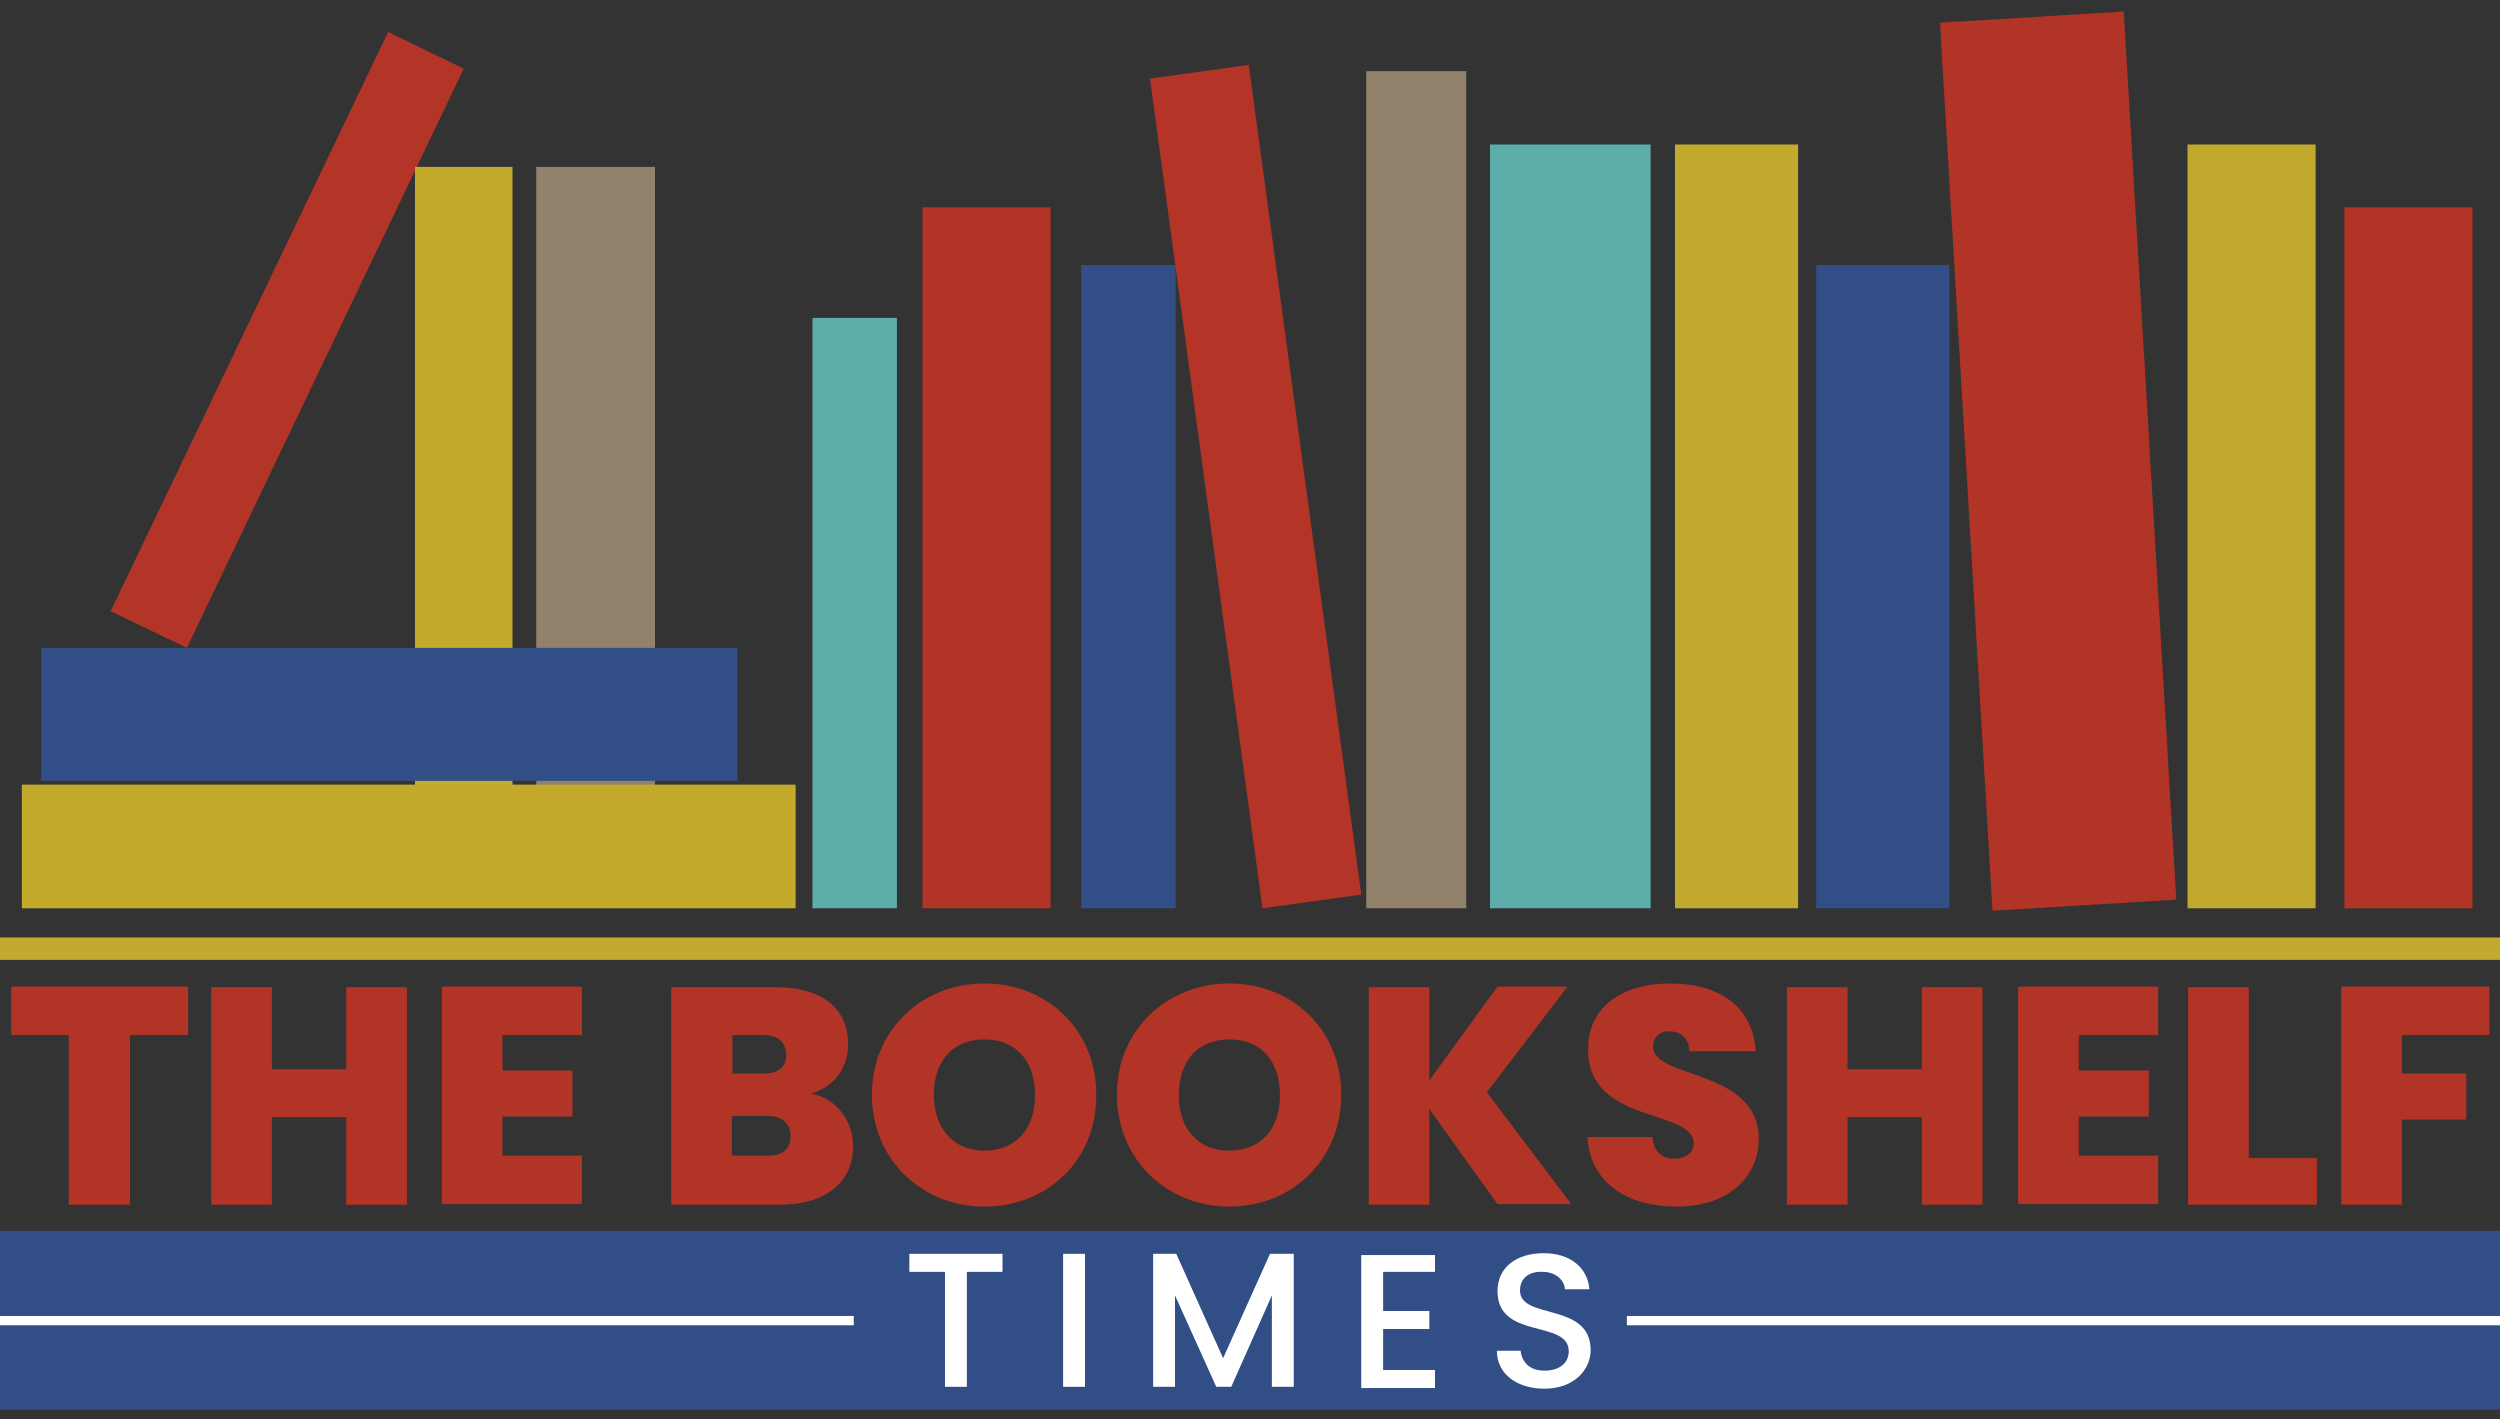
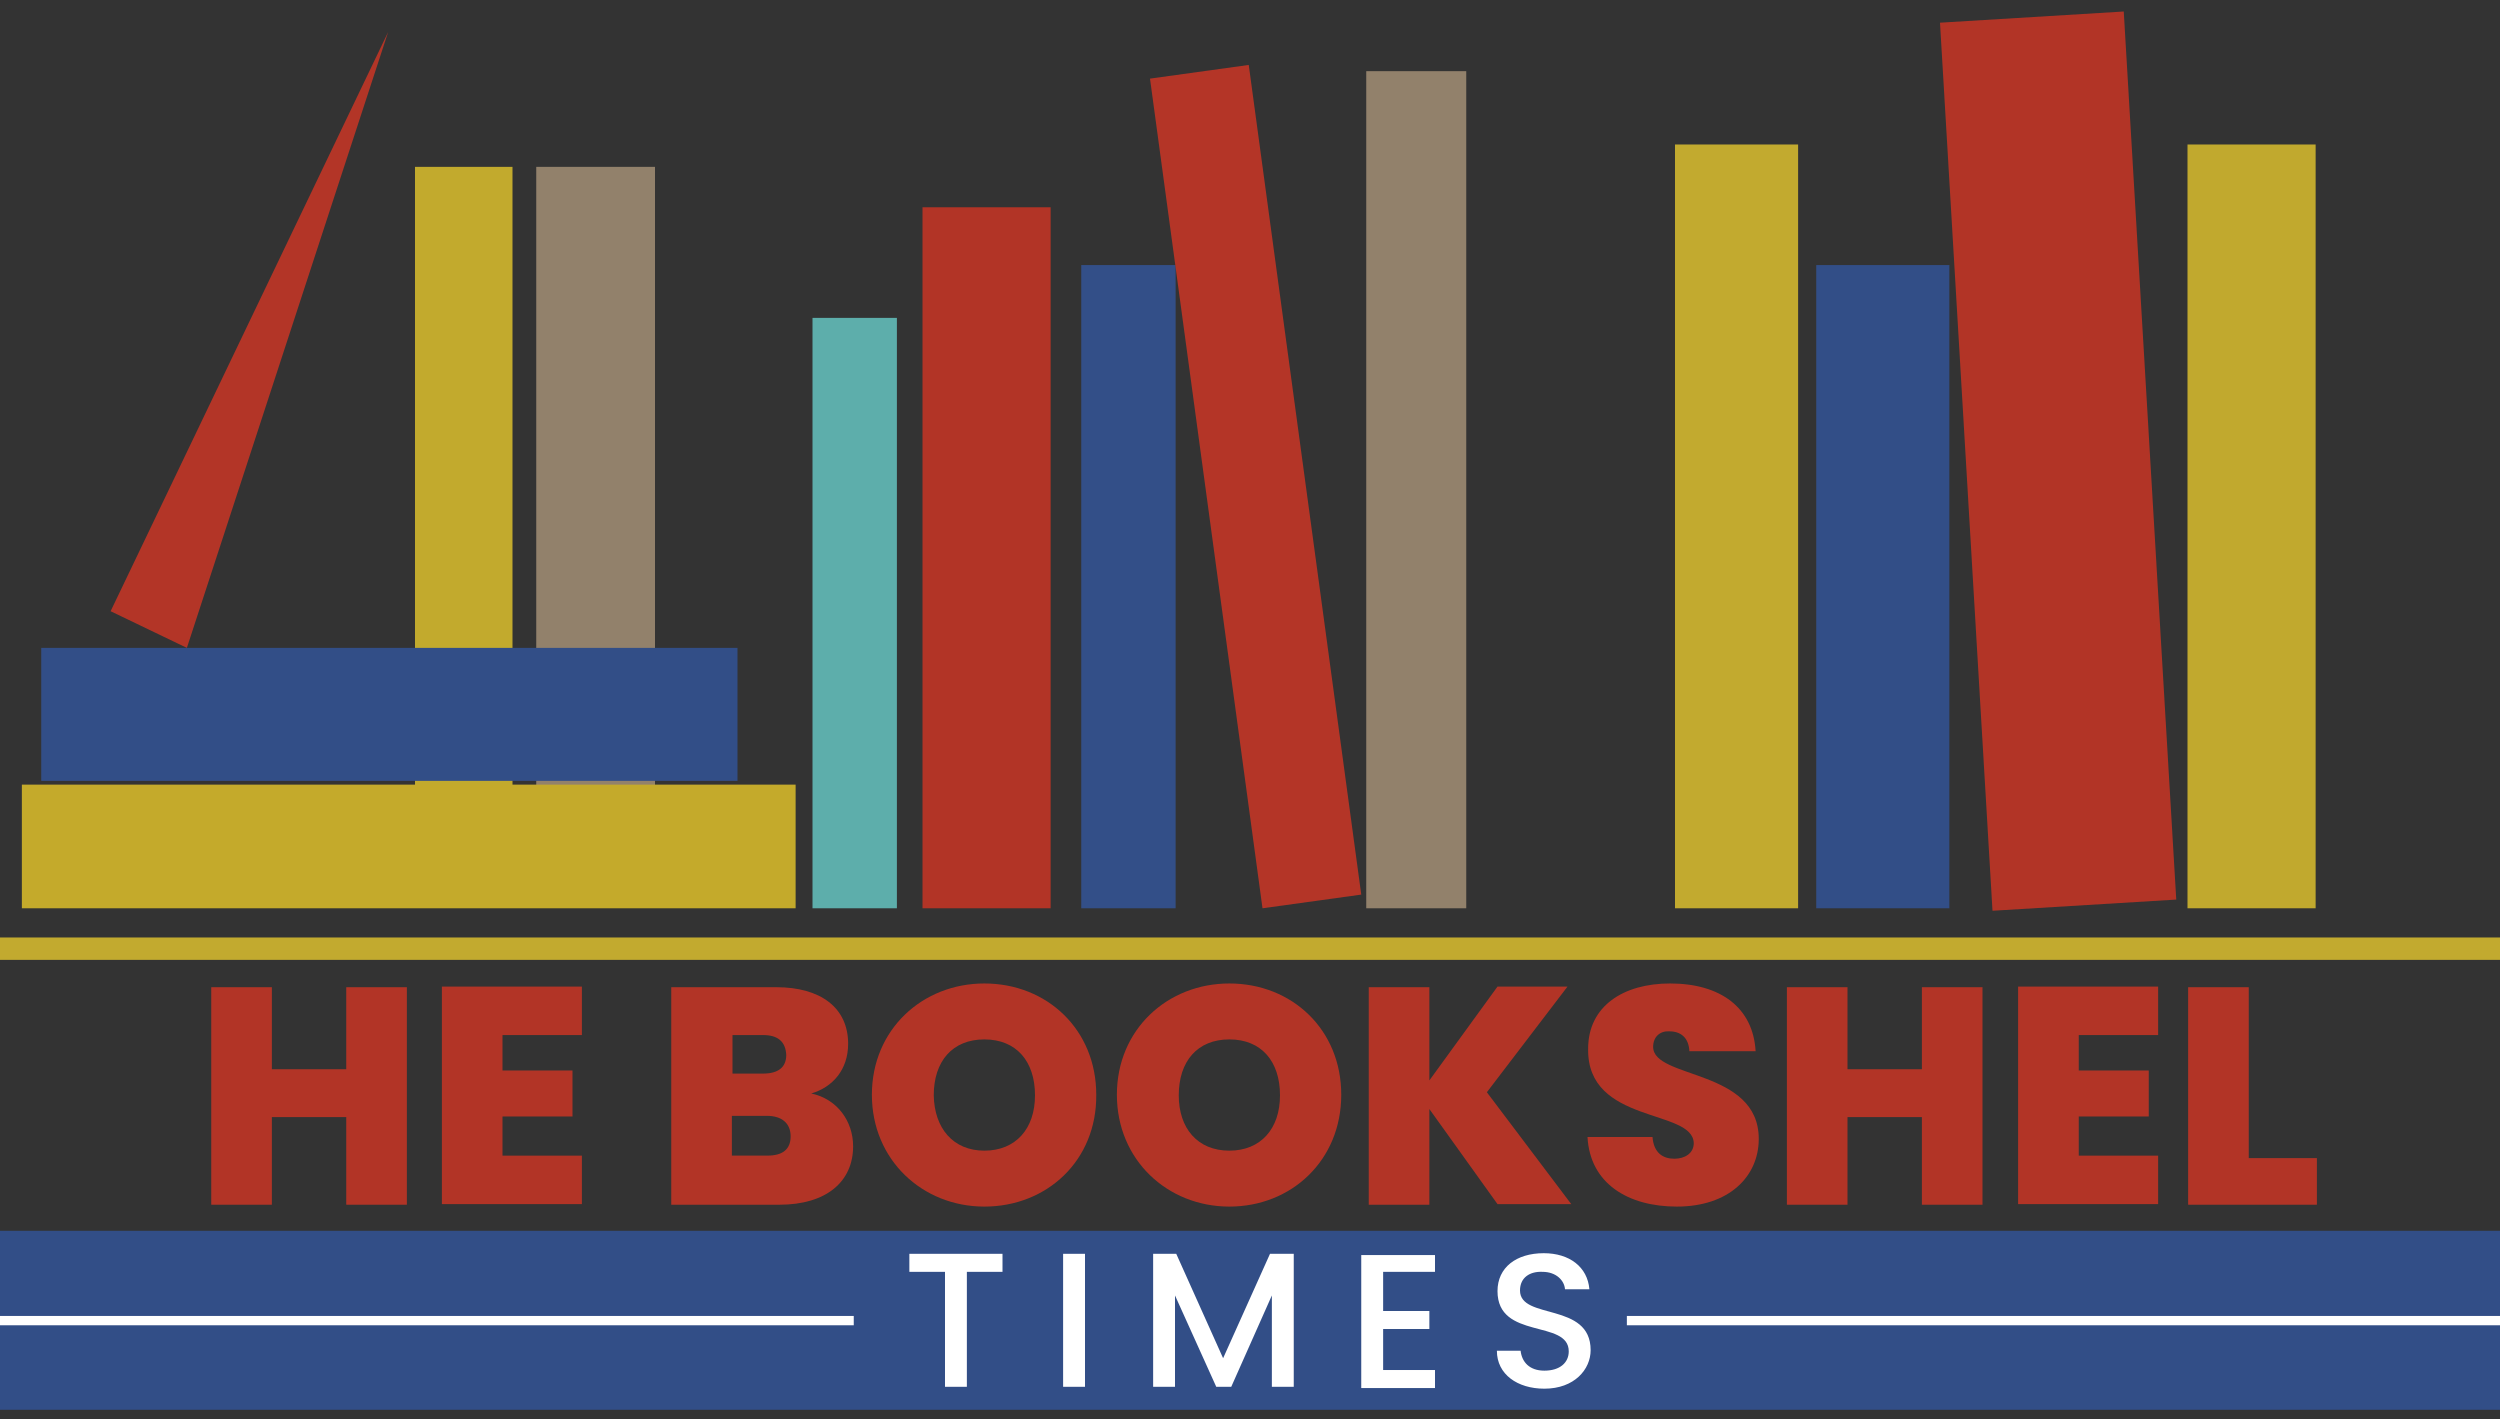
<svg xmlns="http://www.w3.org/2000/svg" width="118" height="67" viewBox="0 0 118 67" fill="none">
  <rect x="0" y="0" width="118" height="67" fill="#333333" stroke="none" />
  <g clip-path="url(#clip0_1_675)">
    <path d="M42.333 15.004H38.35V42.871H42.333V15.004Z" fill="#5DAEAB" />
-     <path d="M18.32 1.511L21.889 3.241L8.82 30.58L5.221 28.849L18.32 1.511Z" fill="#B33527" />
+     <path d="M18.32 1.511L8.82 30.58L5.221 28.849L18.32 1.511Z" fill="#B33527" />
    <path d="M49.59 9.783H43.542V42.871H49.59V9.783Z" fill="#B23426" />
-     <path d="M116.702 9.783H110.655V42.871H116.702V9.783Z" fill="#B23426" />
    <path d="M24.19 7.876H19.588V42.842H24.19V7.876Z" fill="#C2AA2D" />
    <path d="M30.916 7.876H25.311V42.842H30.916V7.876Z" fill="#92816B" />
    <path d="M55.489 12.511H51.035V42.871H55.489V12.511Z" fill="#334F88" />
    <path d="M69.207 3.359H64.487V42.871H69.207V3.359Z" fill="#92816B" />
    <path d="M54.28 3.711L58.941 3.065L64.251 42.225L59.59 42.871L54.28 3.711Z" fill="#B43527" />
-     <path d="M77.909 6.82H70.328V42.871H77.909V6.82Z" fill="#5DAEAB" />
    <path d="M84.871 6.82H79.06V42.871H84.871V6.82Z" fill="#C2AA2F" />
    <path d="M92.01 12.511H85.727V42.871H92.01V12.511Z" fill="#324E87" />
    <path d="M91.568 1.071L100.241 0.543L102.719 42.46L94.046 42.988L91.568 1.071Z" fill="#B23426" />
    <path d="M109.298 6.82H103.25V42.871H109.298V6.82Z" fill="#C1A92E" />
    <path d="M34.81 30.58H1.947V36.857H34.81V30.58Z" fill="#324E87" />
    <path d="M37.553 37.034H1.032V42.871H37.553V37.034Z" fill="#C4AA2B" />
    <path d="M118 44.249H0V45.306H118V44.249Z" fill="#C2AA2F" />
    <path d="M118 58.095H0V66.543H118V58.095Z" fill="#324E87" />
    <path d="M42.922 59.18H47.318V60.031H45.636V65.457H44.604V60.031H42.922V59.18Z" fill="white" />
    <path d="M50.179 59.18H51.212V65.457H50.179V59.18Z" fill="white" />
    <path d="M54.398 59.18H55.519L57.731 64.108L59.944 59.18H61.065V65.457H60.032V61.145L58.115 65.457H57.407L55.46 61.145V65.457H54.428V59.18H54.398Z" fill="white" />
    <path d="M67.732 60.031H65.284V61.879H67.466V62.729H65.284V64.665H67.732V65.516H64.251V59.239H67.732V60.031Z" fill="white" />
    <path d="M72.894 65.546C71.626 65.546 70.653 64.871 70.653 63.756H71.773C71.832 64.284 72.186 64.695 72.894 64.695C73.632 64.695 74.045 64.314 74.045 63.785C74.045 62.26 70.682 63.258 70.682 60.94C70.682 59.825 71.567 59.151 72.865 59.151C74.075 59.151 74.93 59.796 75.019 60.852H73.868C73.838 60.441 73.455 60.031 72.806 60.031C72.216 60.002 71.744 60.295 71.744 60.911C71.744 62.319 75.078 61.439 75.078 63.727C75.078 64.636 74.311 65.546 72.894 65.546Z" fill="white" />
    <path d="M118 62.113H76.788V62.553H118V62.113Z" fill="white" />
    <path d="M40.297 62.113H0V62.553H40.297V62.113Z" fill="white" />
-     <path d="M0.531 46.567H8.88V48.855H6.136V56.863H3.245V48.855H0.531V46.567Z" fill="#B23426" />
    <path d="M16.314 52.727H12.832V56.863H9.971V46.596H12.832V50.468H16.343V46.596H19.204V56.863H16.343V52.727H16.314Z" fill="#B23426" />
    <path d="M27.465 48.855H23.718V50.527H27.022V52.698H23.718V54.546H27.465V56.834H20.857V46.567H27.465V48.855Z" fill="#B23426" />
    <path d="M36.786 56.863H31.683V46.596H36.639C38.733 46.596 40.032 47.564 40.032 49.266C40.032 50.498 39.294 51.319 38.291 51.612C39.53 51.876 40.267 52.932 40.267 54.105C40.267 55.778 38.999 56.863 36.786 56.863ZM36.02 48.855H34.574V50.673H36.02C36.727 50.673 37.111 50.38 37.111 49.794C37.081 49.148 36.698 48.855 36.02 48.855ZM36.197 52.668H34.544V54.545H36.226C36.934 54.545 37.318 54.252 37.318 53.636C37.318 53.02 36.904 52.668 36.197 52.668Z" fill="#B23426" />
    <path d="M46.462 56.951C43.542 56.951 41.153 54.751 41.153 51.671C41.153 48.591 43.542 46.42 46.462 46.42C49.413 46.42 51.743 48.591 51.743 51.671C51.773 54.78 49.413 56.951 46.462 56.951ZM46.462 54.311C47.938 54.311 48.852 53.284 48.852 51.7C48.852 50.087 47.967 49.06 46.462 49.06C44.958 49.06 44.073 50.087 44.073 51.7C44.102 53.255 44.987 54.311 46.462 54.311Z" fill="#B23426" />
    <path d="M58.026 56.951C55.106 56.951 52.717 54.751 52.717 51.671C52.717 48.591 55.106 46.42 58.026 46.42C60.977 46.42 63.307 48.591 63.307 51.671C63.307 54.78 60.947 56.951 58.026 56.951ZM58.026 54.311C59.502 54.311 60.416 53.284 60.416 51.7C60.416 50.087 59.531 49.06 58.026 49.06C56.522 49.06 55.637 50.087 55.637 51.7C55.637 53.255 56.522 54.311 58.026 54.311Z" fill="#B23426" />
    <path d="M67.466 52.346V56.863H64.605V46.596H67.466V50.996L70.682 46.567H73.986L70.18 51.554L74.163 56.834H70.682L67.466 52.346Z" fill="#B23426" />
    <path d="M79.148 56.951C76.847 56.951 75.048 55.866 74.93 53.666H77.998C78.057 54.428 78.499 54.692 79.031 54.692C79.532 54.692 79.945 54.428 79.945 53.959C79.915 52.316 74.9 53.079 74.96 49.5C74.96 47.476 76.641 46.42 78.824 46.42C81.213 46.42 82.748 47.564 82.865 49.618H79.739C79.709 48.972 79.326 48.679 78.794 48.679C78.382 48.65 78.028 48.914 78.028 49.412C78.028 50.938 83.013 50.439 83.013 53.754C83.013 55.543 81.597 56.951 79.148 56.951Z" fill="#B23426" />
    <path d="M90.713 52.727H87.202V56.863H84.341V46.596H87.202V50.468H90.713V46.596H93.574V56.863H90.713V52.727Z" fill="#B23426" />
    <path d="M101.864 48.855H98.117V50.527H101.421V52.698H98.117V54.546H101.864V56.834H95.255V46.567H101.864V48.855Z" fill="#B23426" />
    <path d="M106.141 46.567V54.663H109.357V56.863H103.28V46.596H106.141V46.567Z" fill="#B23426" />
-     <path d="M110.478 46.567H117.499V48.855H113.369V50.674H116.407V52.844H113.369V56.863H110.507V46.567H110.478Z" fill="#B23426" />
  </g>
  <defs>
    <clipPath id="clip0_1_675">
      <rect width="118" height="66" fill="white" transform="translate(0 0.543)" />
    </clipPath>
  </defs>
</svg>